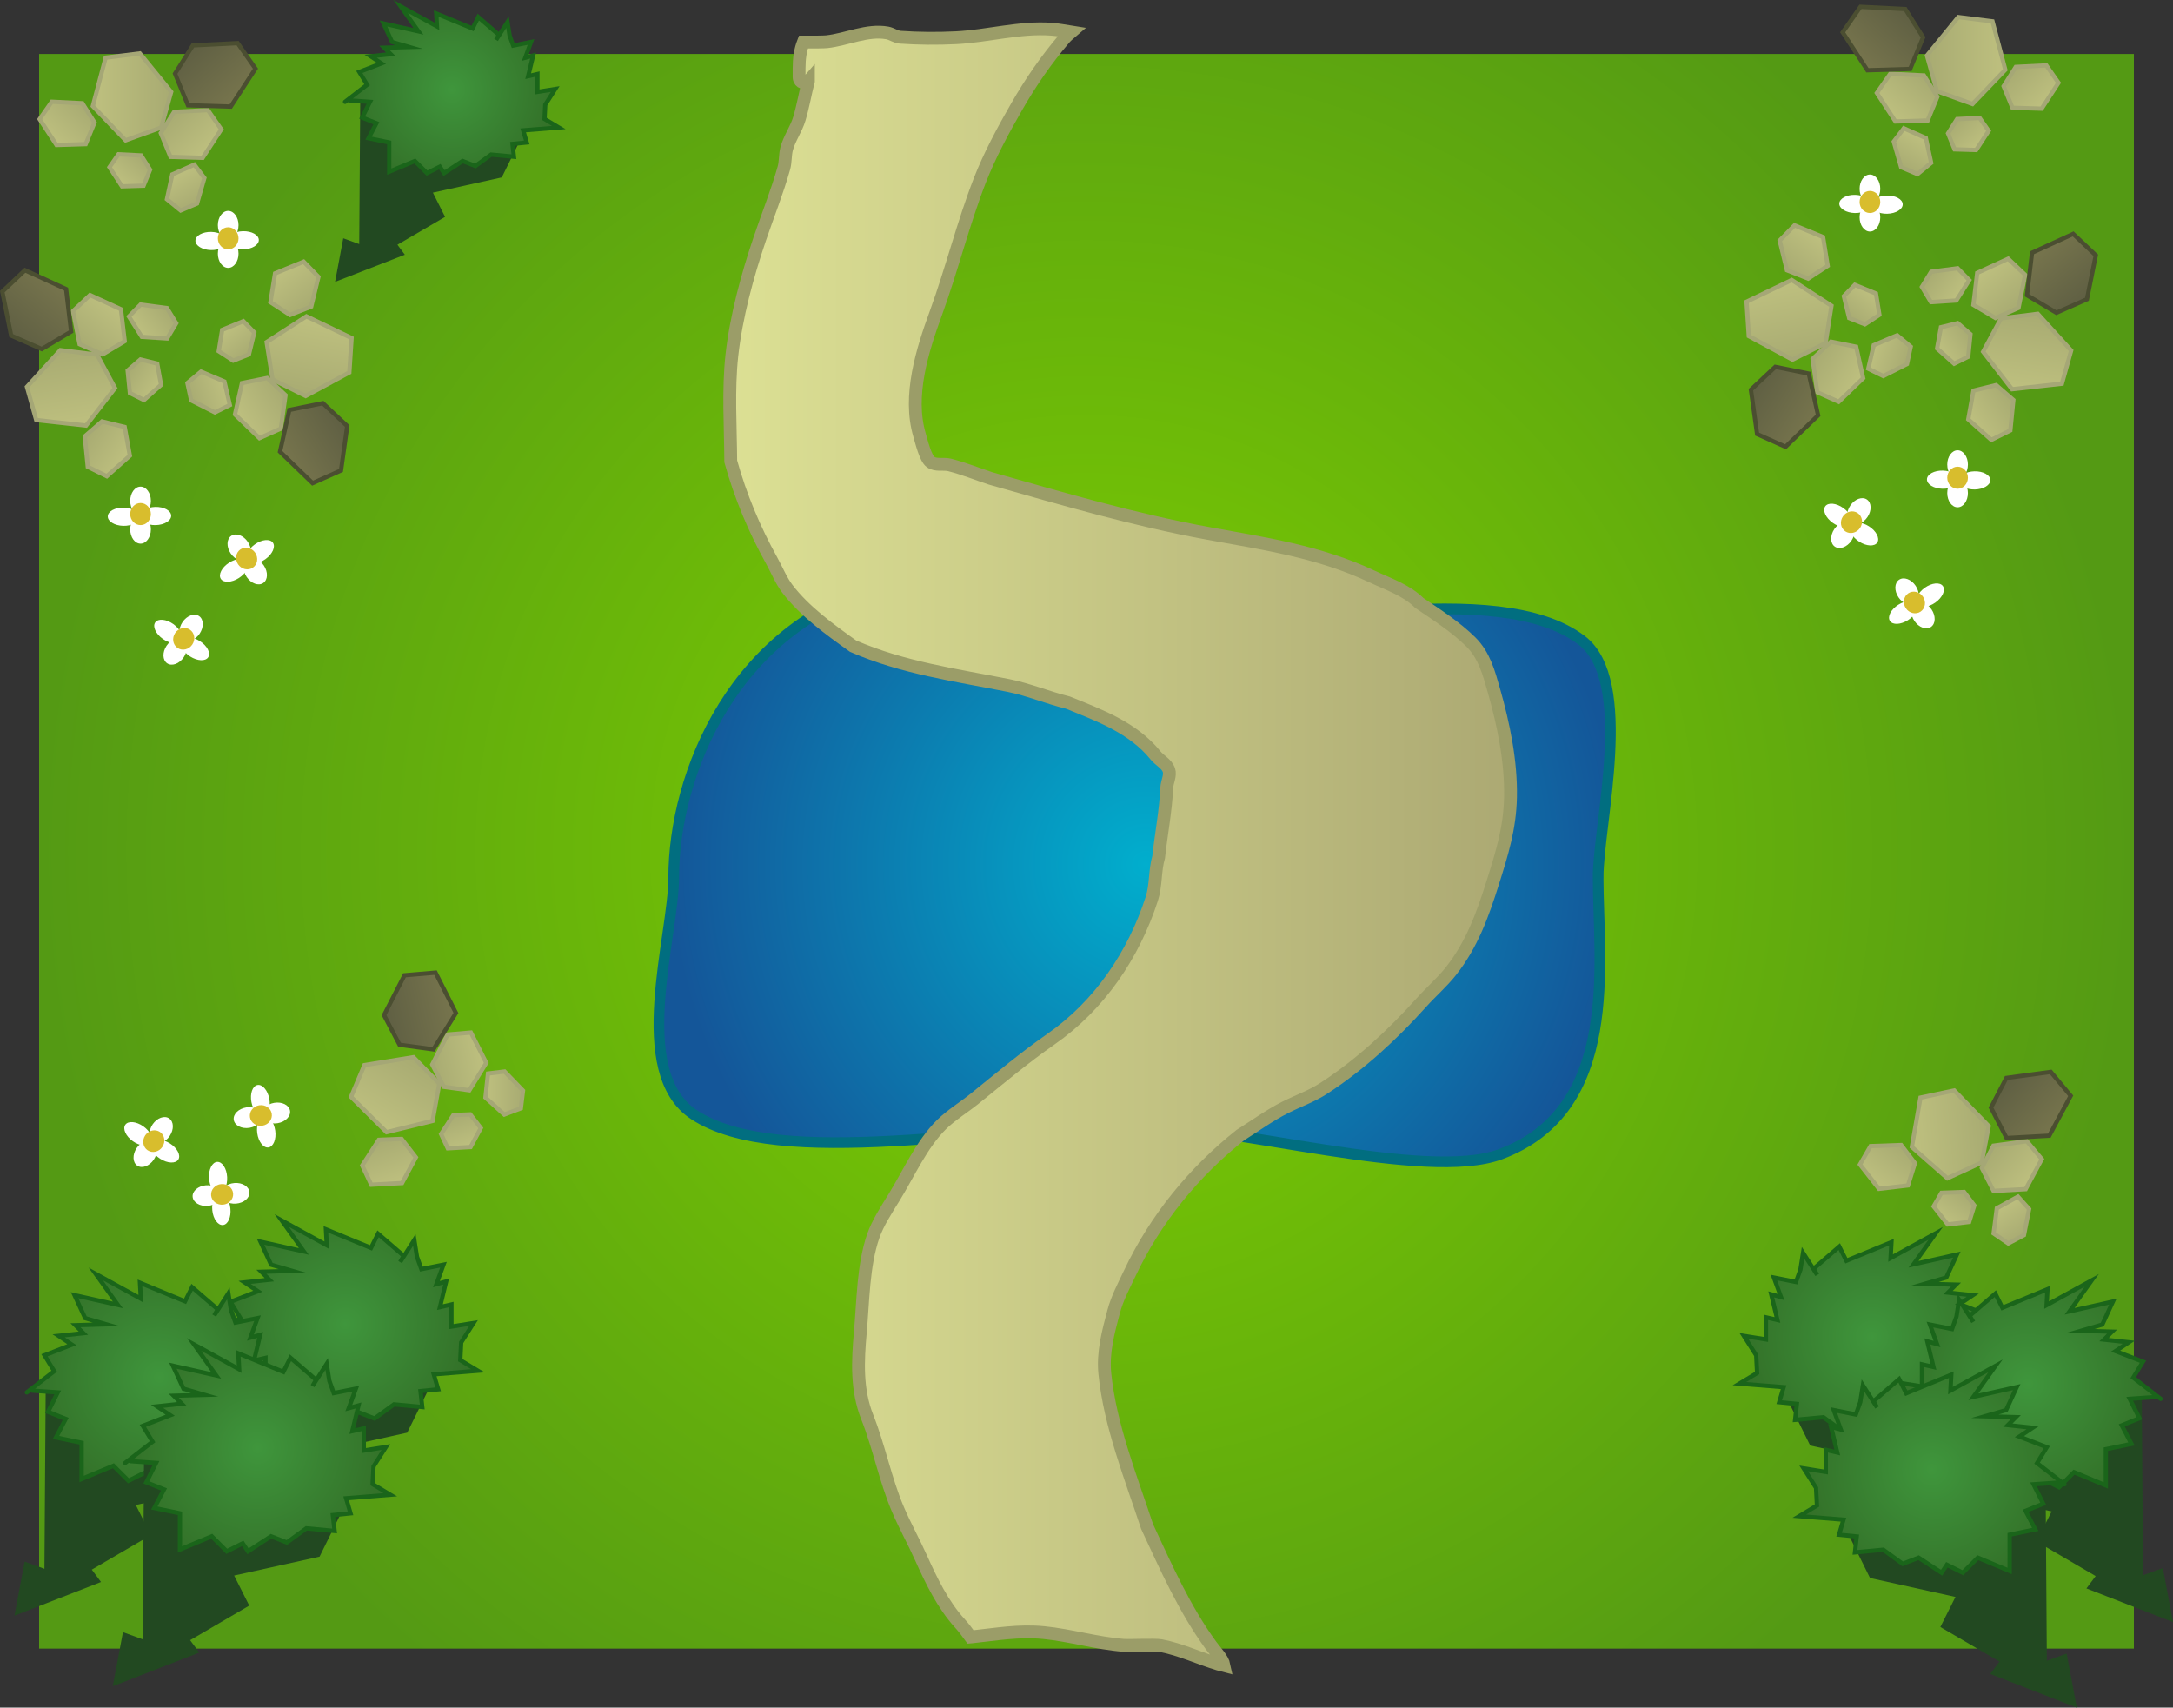
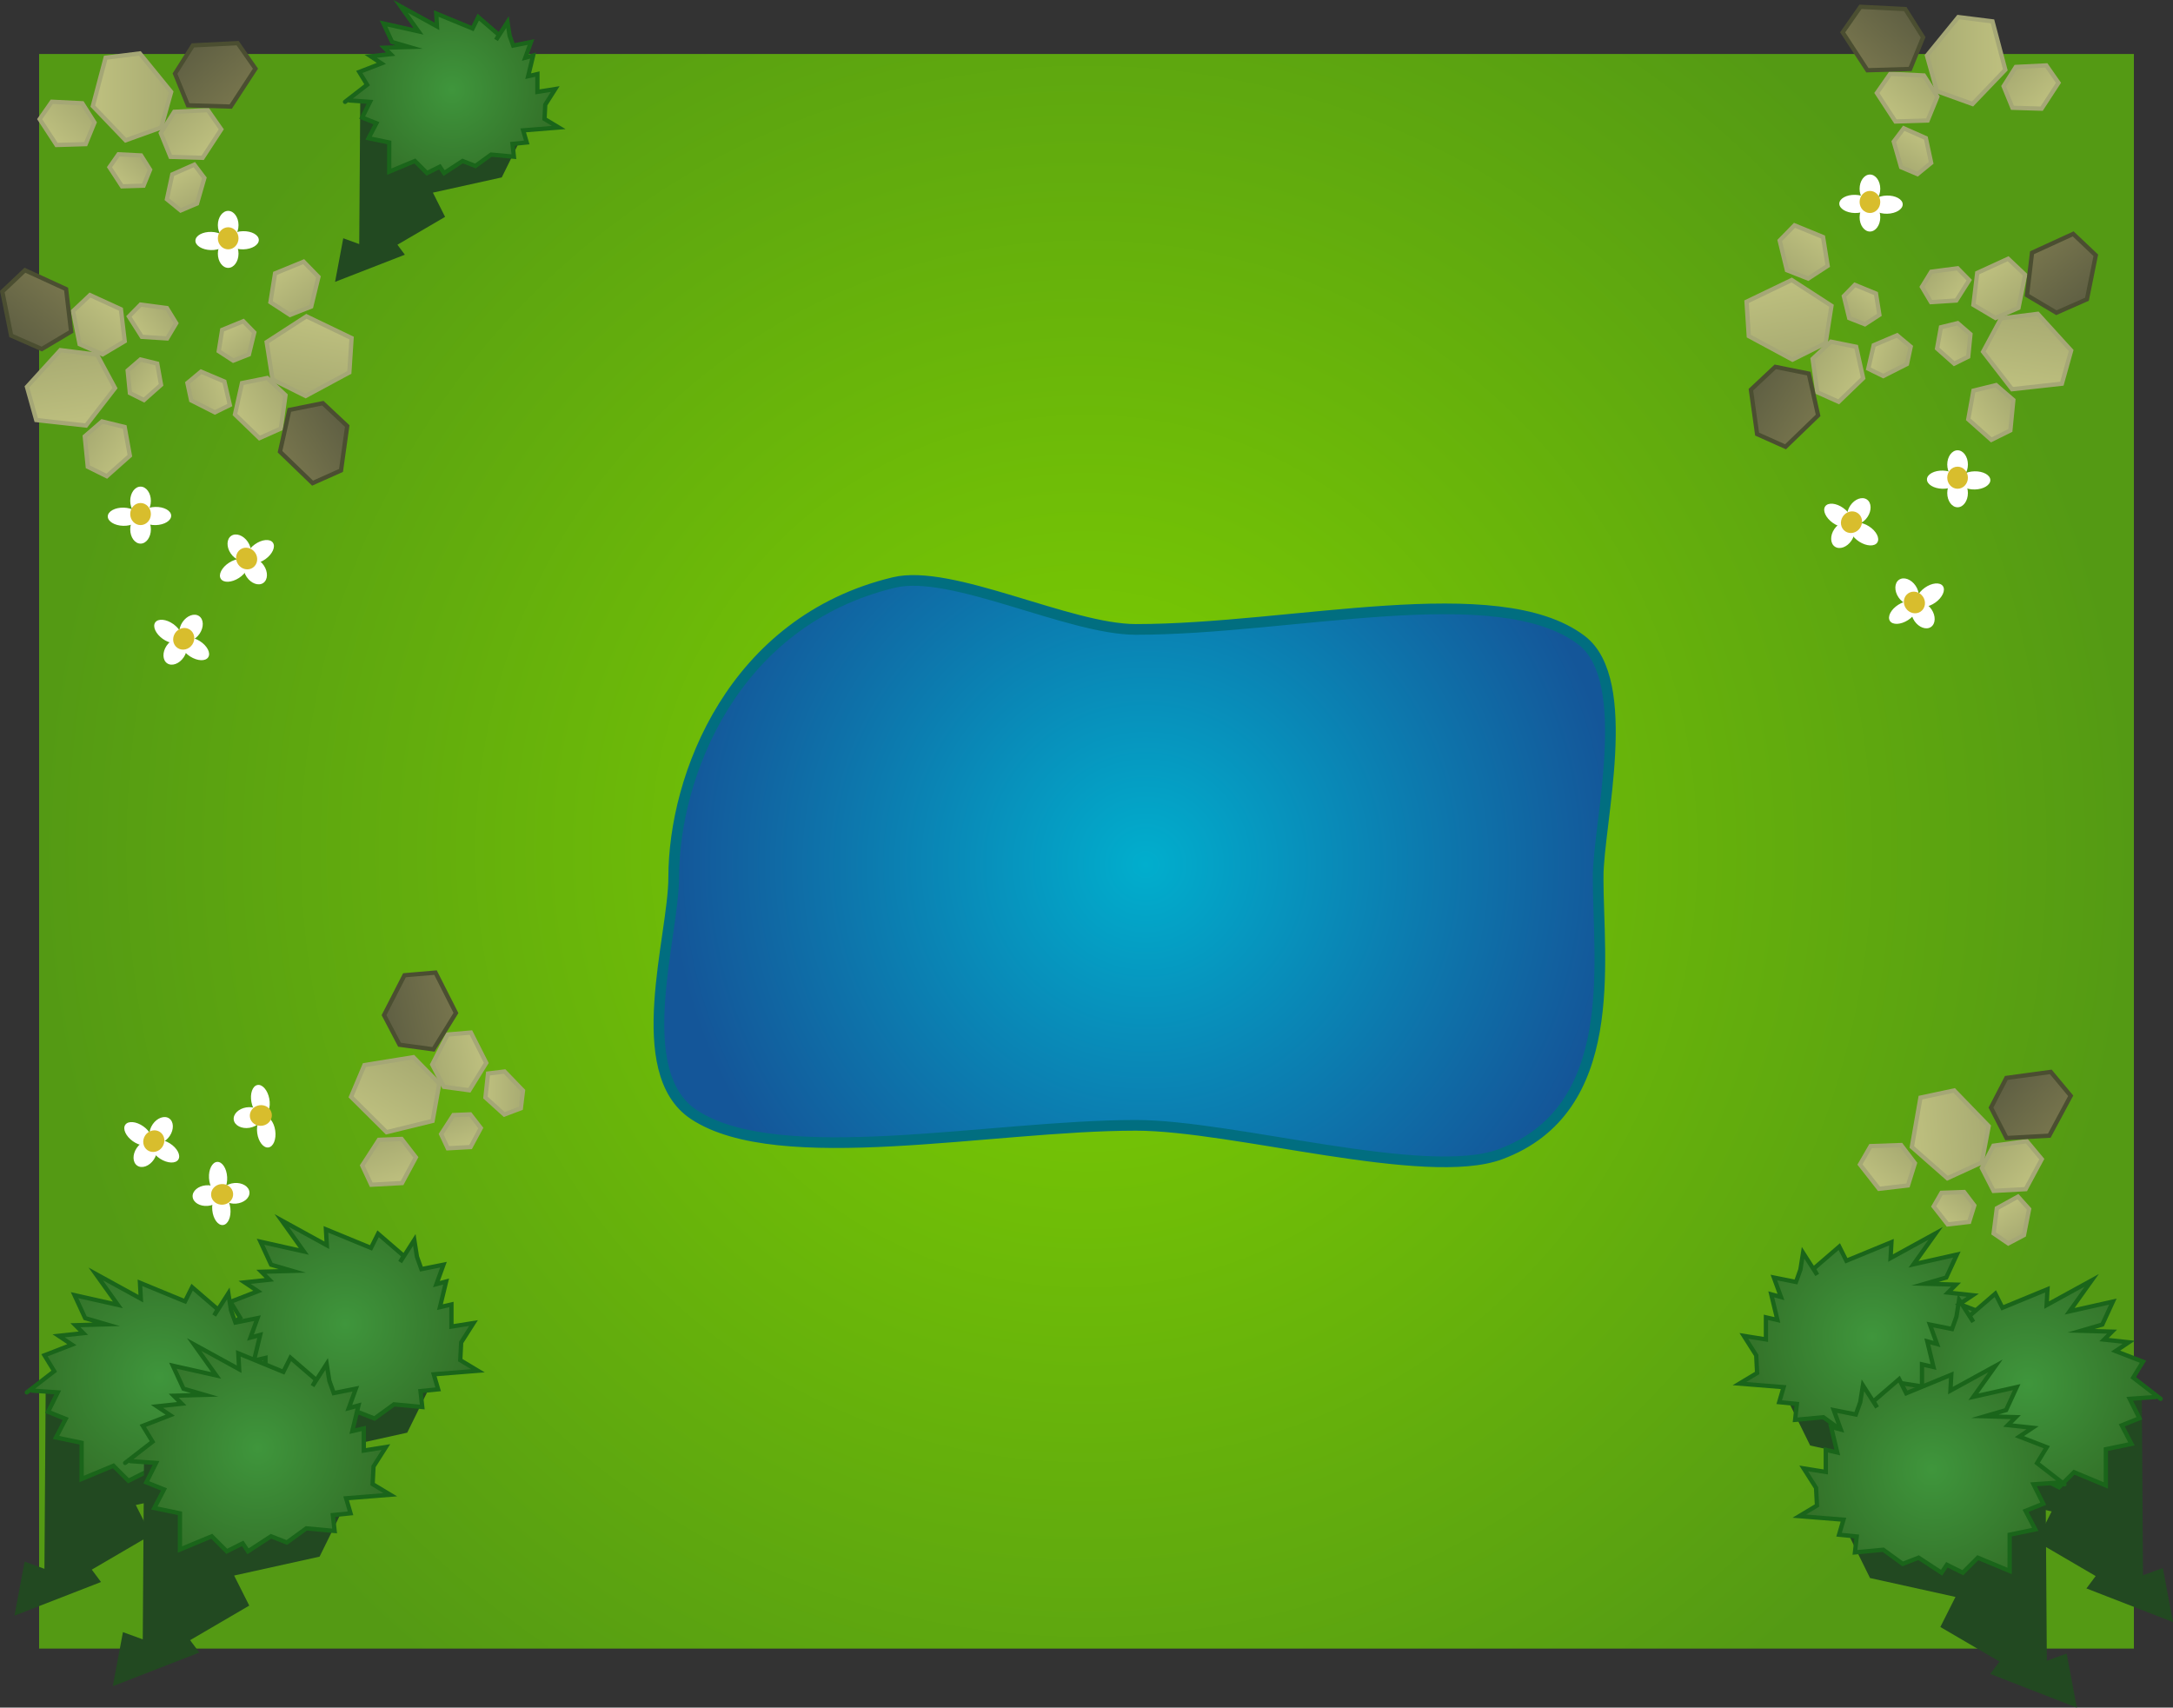
<svg xmlns="http://www.w3.org/2000/svg" version="1.1" width="508.299" height="399.428" viewBox="0,0,508.299,399.428">
  <rect x="0" y="0" width="508.299" height="399.428" fill="#333333" stroke="none" />
  <defs>
    <radialGradient cx="240" cy="179.413" r="245" gradientUnits="userSpaceOnUse" id="color-1">
      <stop offset="0" stop-color="#7ed000" />
      <stop offset="1" stop-color="#549a14" />
    </radialGradient>
    <radialGradient cx="253.834" cy="182.514" r="111.284" gradientUnits="userSpaceOnUse" id="color-2">
      <stop offset="0" stop-color="#01aecd" />
      <stop offset="1" stop-color="#145699" />
    </radialGradient>
    <radialGradient cx="66.635" cy="289.97" r="31.014" gradientUnits="userSpaceOnUse" id="color-3">
      <stop offset="0" stop-color="#3f963c" />
      <stop offset="1" stop-color="#337028" />
    </radialGradient>
    <linearGradient x1="7.561" y1="2.946" x2="25.895" y2="2.946" gradientUnits="userSpaceOnUse" id="color-4">
      <stop offset="0" stop-color="#bec07f" />
      <stop offset="1" stop-color="#a8ab72" />
    </linearGradient>
    <linearGradient x1="-1.92" y1="13.311" x2="5.643" y2="4.923" gradientUnits="userSpaceOnUse" id="color-5">
      <stop offset="0" stop-color="#bec07f" />
      <stop offset="1" stop-color="#a8ab72" />
    </linearGradient>
    <linearGradient x1="13.646" y1="23.21" x2="19.245" y2="17" gradientUnits="userSpaceOnUse" id="color-6">
      <stop offset="0" stop-color="#bec07f" />
      <stop offset="1" stop-color="#a8ab72" />
    </linearGradient>
    <linearGradient x1="26.997" y1="20.4" x2="31.483" y2="28.258" gradientUnits="userSpaceOnUse" id="color-7">
      <stop offset="0" stop-color="#bec07f" />
      <stop offset="1" stop-color="#a8ab72" />
    </linearGradient>
    <linearGradient x1="34.35" y1="16.219" x2="26.011" y2="6.971" gradientUnits="userSpaceOnUse" id="color-8">
      <stop offset="0" stop-color="#bec07f" />
      <stop offset="1" stop-color="#a8ab72" />
    </linearGradient>
    <linearGradient x1="41.275" y1="3.907" x2="30.187" y2="-8.391" gradientUnits="userSpaceOnUse" id="color-9">
      <stop offset="0" stop-color="#77754d" />
      <stop offset="1" stop-color="#5f5f43" />
    </linearGradient>
    <radialGradient cx="91.561" cy="1.279" r="25" gradientUnits="userSpaceOnUse" id="color-10">
      <stop offset="0" stop-color="#3f963c" />
      <stop offset="1" stop-color="#337028" />
    </radialGradient>
    <radialGradient cx="23.135" cy="302.47" r="31.014" gradientUnits="userSpaceOnUse" id="color-11">
      <stop offset="0" stop-color="#3f963c" />
      <stop offset="1" stop-color="#337028" />
    </radialGradient>
    <radialGradient cx="46.135" cy="318.97" r="31.014" gradientUnits="userSpaceOnUse" id="color-12">
      <stop offset="0" stop-color="#3f963c" />
      <stop offset="1" stop-color="#337028" />
    </radialGradient>
    <radialGradient cx="423.746" cy="292.97" r="31.014" gradientUnits="userSpaceOnUse" id="color-13">
      <stop offset="0" stop-color="#3f963c" />
      <stop offset="1" stop-color="#337028" />
    </radialGradient>
    <radialGradient cx="460.246" cy="303.97" r="31.014" gradientUnits="userSpaceOnUse" id="color-14">
      <stop offset="0" stop-color="#3f963c" />
      <stop offset="1" stop-color="#337028" />
    </radialGradient>
    <radialGradient cx="437.746" cy="323.97" r="31.014" gradientUnits="userSpaceOnUse" id="color-15">
      <stop offset="0" stop-color="#3f963c" />
      <stop offset="1" stop-color="#337028" />
    </radialGradient>
    <linearGradient x1="3.838" y1="80.148" x2="1.125" y2="62.017" gradientUnits="userSpaceOnUse" id="color-16">
      <stop offset="0" stop-color="#bec07f" />
      <stop offset="1" stop-color="#a8ab72" />
    </linearGradient>
    <linearGradient x1="15.492" y1="87.991" x2="6.077" y2="81.752" gradientUnits="userSpaceOnUse" id="color-17">
      <stop offset="0" stop-color="#bec07f" />
      <stop offset="1" stop-color="#a8ab72" />
    </linearGradient>
    <linearGradient x1="22.978" y1="71.132" x2="16.008" y2="66.513" gradientUnits="userSpaceOnUse" id="color-18">
      <stop offset="0" stop-color="#bec07f" />
      <stop offset="1" stop-color="#a8ab72" />
    </linearGradient>
    <linearGradient x1="18.223" y1="58.344" x2="25.331" y2="52.744" gradientUnits="userSpaceOnUse" id="color-19">
      <stop offset="0" stop-color="#bec07f" />
      <stop offset="1" stop-color="#a8ab72" />
    </linearGradient>
    <linearGradient x1="13.001" y1="51.69" x2="5.088" y2="61.306" gradientUnits="userSpaceOnUse" id="color-20">
      <stop offset="0" stop-color="#bec07f" />
      <stop offset="1" stop-color="#a8ab72" />
    </linearGradient>
    <linearGradient x1="-0.201" y1="46.663" x2="-10.723" y2="59.449" gradientUnits="userSpaceOnUse" id="color-21">
      <stop offset="0" stop-color="#77754d" />
      <stop offset="1" stop-color="#5f5f43" />
    </linearGradient>
    <linearGradient x1="59.653" y1="54.688" x2="56.203" y2="72.694" gradientUnits="userSpaceOnUse" id="color-22">
      <stop offset="0" stop-color="#bec07f" />
      <stop offset="1" stop-color="#a8ab72" />
    </linearGradient>
    <linearGradient x1="51.258" y1="43.426" x2="58.073" y2="52.433" gradientUnits="userSpaceOnUse" id="color-23">
      <stop offset="0" stop-color="#bec07f" />
      <stop offset="1" stop-color="#a8ab72" />
    </linearGradient>
    <linearGradient x1="38.606" y1="56.85" x2="43.651" y2="63.518" gradientUnits="userSpaceOnUse" id="color-24">
      <stop offset="0" stop-color="#bec07f" />
      <stop offset="1" stop-color="#a8ab72" />
    </linearGradient>
    <linearGradient x1="38.853" y1="70.492" x2="30.292" y2="73.419" gradientUnits="userSpaceOnUse" id="color-25">
      <stop offset="0" stop-color="#bec07f" />
      <stop offset="1" stop-color="#a8ab72" />
    </linearGradient>
    <linearGradient x1="41.575" y1="78.5" x2="52.228" y2="72.051" gradientUnits="userSpaceOnUse" id="color-26">
      <stop offset="0" stop-color="#bec07f" />
      <stop offset="1" stop-color="#a8ab72" />
    </linearGradient>
    <linearGradient x1="52.364" y1="87.619" x2="66.529" y2="79.043" gradientUnits="userSpaceOnUse" id="color-27">
      <stop offset="0" stop-color="#77754d" />
      <stop offset="1" stop-color="#5f5f43" />
    </linearGradient>
    <linearGradient x1="454.926" y1="-5.554" x2="436.592" y2="-5.554" gradientUnits="userSpaceOnUse" id="color-28">
      <stop offset="0" stop-color="#bec07f" />
      <stop offset="1" stop-color="#a8ab72" />
    </linearGradient>
    <linearGradient x1="464.407" y1="4.811" x2="456.844" y2="-3.577" gradientUnits="userSpaceOnUse" id="color-29">
      <stop offset="0" stop-color="#bec07f" />
      <stop offset="1" stop-color="#a8ab72" />
    </linearGradient>
    <linearGradient x1="448.841" y1="14.71" x2="443.242" y2="8.5" gradientUnits="userSpaceOnUse" id="color-30">
      <stop offset="0" stop-color="#bec07f" />
      <stop offset="1" stop-color="#a8ab72" />
    </linearGradient>
    <linearGradient x1="435.49" y1="11.9" x2="431.004" y2="19.758" gradientUnits="userSpaceOnUse" id="color-31">
      <stop offset="0" stop-color="#bec07f" />
      <stop offset="1" stop-color="#a8ab72" />
    </linearGradient>
    <linearGradient x1="428.137" y1="7.719" x2="436.476" y2="-1.529" gradientUnits="userSpaceOnUse" id="color-32">
      <stop offset="0" stop-color="#bec07f" />
      <stop offset="1" stop-color="#a8ab72" />
    </linearGradient>
    <linearGradient x1="421.212" y1="-4.593" x2="432.3" y2="-16.891" gradientUnits="userSpaceOnUse" id="color-33">
      <stop offset="0" stop-color="#77754d" />
      <stop offset="1" stop-color="#5f5f43" />
    </linearGradient>
    <linearGradient x1="458.649" y1="71.648" x2="461.362" y2="53.517" gradientUnits="userSpaceOnUse" id="color-34">
      <stop offset="0" stop-color="#bec07f" />
      <stop offset="1" stop-color="#a8ab72" />
    </linearGradient>
    <linearGradient x1="446.995" y1="79.491" x2="456.41" y2="73.252" gradientUnits="userSpaceOnUse" id="color-35">
      <stop offset="0" stop-color="#bec07f" />
      <stop offset="1" stop-color="#a8ab72" />
    </linearGradient>
    <linearGradient x1="439.509" y1="62.632" x2="446.479" y2="58.013" gradientUnits="userSpaceOnUse" id="color-36">
      <stop offset="0" stop-color="#bec07f" />
      <stop offset="1" stop-color="#a8ab72" />
    </linearGradient>
    <linearGradient x1="444.263" y1="49.844" x2="437.156" y2="44.244" gradientUnits="userSpaceOnUse" id="color-37">
      <stop offset="0" stop-color="#bec07f" />
      <stop offset="1" stop-color="#a8ab72" />
    </linearGradient>
    <linearGradient x1="449.486" y1="43.19" x2="457.399" y2="52.806" gradientUnits="userSpaceOnUse" id="color-38">
      <stop offset="0" stop-color="#bec07f" />
      <stop offset="1" stop-color="#a8ab72" />
    </linearGradient>
    <linearGradient x1="462.688" y1="38.163" x2="473.21" y2="50.949" gradientUnits="userSpaceOnUse" id="color-39">
      <stop offset="0" stop-color="#77754d" />
      <stop offset="1" stop-color="#5f5f43" />
    </linearGradient>
    <linearGradient x1="402.834" y1="46.188" x2="406.284" y2="64.194" gradientUnits="userSpaceOnUse" id="color-40">
      <stop offset="0" stop-color="#bec07f" />
      <stop offset="1" stop-color="#a8ab72" />
    </linearGradient>
    <linearGradient x1="411.229" y1="34.926" x2="404.414" y2="43.933" gradientUnits="userSpaceOnUse" id="color-41">
      <stop offset="0" stop-color="#bec07f" />
      <stop offset="1" stop-color="#a8ab72" />
    </linearGradient>
    <linearGradient x1="423.881" y1="48.35" x2="418.836" y2="55.018" gradientUnits="userSpaceOnUse" id="color-42">
      <stop offset="0" stop-color="#bec07f" />
      <stop offset="1" stop-color="#a8ab72" />
    </linearGradient>
    <linearGradient x1="423.634" y1="61.992" x2="432.195" y2="64.919" gradientUnits="userSpaceOnUse" id="color-43">
      <stop offset="0" stop-color="#bec07f" />
      <stop offset="1" stop-color="#a8ab72" />
    </linearGradient>
    <linearGradient x1="420.912" y1="70" x2="410.259" y2="63.551" gradientUnits="userSpaceOnUse" id="color-44">
      <stop offset="0" stop-color="#bec07f" />
      <stop offset="1" stop-color="#a8ab72" />
    </linearGradient>
    <linearGradient x1="410.123" y1="79.119" x2="395.958" y2="70.543" gradientUnits="userSpaceOnUse" id="color-45">
      <stop offset="0" stop-color="#77754d" />
      <stop offset="1" stop-color="#5f5f43" />
    </linearGradient>
    <linearGradient x1="74.399" y1="244.034" x2="83.57" y2="228.159" gradientUnits="userSpaceOnUse" id="color-46">
      <stop offset="0" stop-color="#bec07f" />
      <stop offset="1" stop-color="#a8ab72" />
    </linearGradient>
    <linearGradient x1="78.632" y1="257.428" x2="75.151" y2="246.683" gradientUnits="userSpaceOnUse" id="color-47">
      <stop offset="0" stop-color="#bec07f" />
      <stop offset="1" stop-color="#a8ab72" />
    </linearGradient>
    <linearGradient x1="94.989" y1="248.901" x2="92.413" y2="240.947" gradientUnits="userSpaceOnUse" id="color-48">
      <stop offset="0" stop-color="#bec07f" />
      <stop offset="1" stop-color="#a8ab72" />
    </linearGradient>
    <linearGradient x1="99.234" y1="235.935" x2="108.282" y2="235.981" gradientUnits="userSpaceOnUse" id="color-49">
      <stop offset="0" stop-color="#bec07f" />
      <stop offset="1" stop-color="#a8ab72" />
    </linearGradient>
    <linearGradient x1="99.293" y1="227.477" x2="87.113" y2="230.071" gradientUnits="userSpaceOnUse" id="color-50">
      <stop offset="0" stop-color="#bec07f" />
      <stop offset="1" stop-color="#a8ab72" />
    </linearGradient>
    <linearGradient x1="92.096" y1="215.321" x2="75.9" y2="218.771" gradientUnits="userSpaceOnUse" id="color-51">
      <stop offset="0" stop-color="#77754d" />
      <stop offset="1" stop-color="#5f5f43" />
    </linearGradient>
    <linearGradient x1="432.873" y1="246.424" x2="451.14" y2="244.862" gradientUnits="userSpaceOnUse" id="color-52">
      <stop offset="0" stop-color="#bec07f" />
      <stop offset="1" stop-color="#a8ab72" />
    </linearGradient>
    <linearGradient x1="424.309" y1="257.559" x2="431.13" y2="248.557" gradientUnits="userSpaceOnUse" id="color-53">
      <stop offset="0" stop-color="#bec07f" />
      <stop offset="1" stop-color="#a8ab72" />
    </linearGradient>
    <linearGradient x1="440.662" y1="266.095" x2="445.711" y2="259.431" gradientUnits="userSpaceOnUse" id="color-54">
      <stop offset="0" stop-color="#bec07f" />
      <stop offset="1" stop-color="#a8ab72" />
    </linearGradient>
    <linearGradient x1="453.725" y1="262.158" x2="458.865" y2="269.605" gradientUnits="userSpaceOnUse" id="color-55">
      <stop offset="0" stop-color="#bec07f" />
      <stop offset="1" stop-color="#a8ab72" />
    </linearGradient>
    <linearGradient x1="460.695" y1="257.366" x2="451.599" y2="248.862" gradientUnits="userSpaceOnUse" id="color-56">
      <stop offset="0" stop-color="#bec07f" />
      <stop offset="1" stop-color="#a8ab72" />
    </linearGradient>
    <linearGradient x1="466.546" y1="244.509" x2="454.45" y2="233.2" gradientUnits="userSpaceOnUse" id="color-57">
      <stop offset="0" stop-color="#77754d" />
      <stop offset="1" stop-color="#5f5f43" />
    </linearGradient>
    <linearGradient x1="156.554" y1="178.463" x2="339.193" y2="178.463" gradientUnits="userSpaceOnUse" id="color-58">
      <stop offset="0" stop-color="#dce094" />
      <stop offset="1" stop-color="#aca973" />
    </linearGradient>
  </defs>
  <g transform="translate(14.149,19.714)">
    <g data-paper-data="{&quot;isPaintingLayer&quot;:true}" fill-rule="nonzero" stroke-linejoin="miter" stroke-miterlimit="10" stroke-dasharray="" stroke-dashoffset="0" style="mix-blend-mode: normal">
      <path d="M-5,365.913v-373h490v373z" fill="url(#color-1)" stroke="none" stroke-width="0" stroke-linecap="butt" />
      <path d="M359.673,185.514c0,19.812 5.383,54.304 -22.873,64.767c-17.429,6.454 -62.463,-6.767 -85.243,-6.767c-33.942,0 -83.579,10.609 -103.4,-2.517c-15.048,-9.965 -4.715,-41.659 -4.715,-55.483c0,-23.613 13.784,-59.93 51.53,-68.979c13.459,-3.227 40.891,10.979 56.586,10.979c36.451,0 84.622,-12.323 104.207,2.504c12.497,9.461 3.909,43.018 3.909,55.496z" fill="url(#color-2)" stroke="#016e80" stroke-width="2.5" stroke-linecap="butt" />
      <g stroke-linecap="round">
        <path d="M49.813,277.449l36.489,27.414l-5.198,10.543l-19.988,4.418l3.539,7.033l-13.832,8.086l2.157,2.896l-20.248,7.874l2.376,-12.648l4.635,1.685l0.304,-43.579l7.02,0.071l2.457,-8.634z" data-paper-data="{&quot;index&quot;:null}" fill="#224921" stroke="#3b6305" stroke-width="0" />
        <path d="M35.622,293.485l6.41,-4.962l-2.274,-3.722l6.41,-2.481l-3.101,-2.068l5.789,-0.62l-1.861,-1.861l7.237,-0.207l-4.962,-1.447l-2.481,-5.376l10.131,2.274l-5.169,-7.237l10.545,5.789l-0.207,-3.722l10.545,4.342l1.654,-3.308l5.996,5.169l-0.827,1.447l3.308,-5.169l0.62,3.928l1.034,2.895l5.169,-1.034l-1.654,4.549l2.274,-0.62l-1.447,5.996l2.688,-0.62v5.169l5.169,-0.827l-2.895,4.549l-0.207,4.135l4.135,2.481l-10.338,0.827l1.034,3.515l-4.135,0.414l0.414,3.722l-6.616,-0.62l-4.549,3.308l-3.722,-1.447l-5.376,3.515l-1.241,-1.861l-3.722,1.861l-3.515,-3.515l-7.443,3.101v-8.477l-5.996,-1.241l2.274,-4.342l-4.135,-1.654l2.274,-4.549l-5.996,-0.414" data-paper-data="{&quot;index&quot;:null}" fill="url(#color-3)" stroke="#1a651a" stroke-width="1" />
      </g>
      <path d="M10.561,-6.221l8,-1l7.333,9l-2.333,8.333l-8.333,3l-7.667,-8z" fill="url(#color-4)" stroke="#a5a776" stroke-width="1" stroke-linecap="round" />
      <path d="M-4.876,8.157l2.843,-4.073l7.143,0.358l2.85,4.505l-2.065,5.05l-6.823,0.208z" fill="url(#color-5)" stroke="#a5a776" stroke-width="1" stroke-linecap="round" />
      <path d="M11.457,19.394l2.104,-3.015l5.288,0.265l2.11,3.335l-1.529,3.739l-5.051,0.154z" fill="url(#color-6)" stroke="#a5a776" stroke-width="1" stroke-linecap="round" />
      <path d="M31.311,18.798l2.348,3.114l-1.72,5.979l-3.825,1.626l-3.211,-2.626l1.248,-5.806z" fill="url(#color-7)" stroke="#a5a776" stroke-width="1" stroke-linecap="round" />
      <path d="M33.257,17.205l-7.523,-0.229l-2.277,-5.569l3.143,-4.968l7.876,-0.394l3.134,4.491z" data-paper-data="{&quot;index&quot;:null}" fill="url(#color-8)" stroke="#a5a776" stroke-width="1" stroke-linecap="round" />
      <path d="M39.822,5.218l-10.004,-0.304l-3.028,-7.405l4.179,-6.606l10.473,-0.524l4.168,5.971z" data-paper-data="{&quot;index&quot;:null}" fill="url(#color-9)" stroke="#4b4e31" stroke-width="1" stroke-linecap="round" />
      <path d="M41.645,32.946c0,1.841 -1.082,3.333 -2.417,3.333c-1.335,0 -2.417,-1.492 -2.417,-3.333c0,-1.841 1.082,-3.333 2.417,-3.333c1.335,0 2.417,1.492 2.417,3.333z" fill="#ffffff" stroke="none" stroke-width="0" stroke-linecap="butt" />
      <path d="M41.645,39.613c0,1.841 -1.082,3.333 -2.417,3.333c-1.335,0 -2.417,-1.492 -2.417,-3.333c0,-1.841 1.082,-3.333 2.417,-3.333c1.335,0 2.417,1.492 2.417,3.333z" fill="#ffffff" stroke="none" stroke-width="0" stroke-linecap="butt" />
      <path d="M42.675,34.363c2.024,-0.05 3.689,0.861 3.718,2.035c0.029,1.174 -1.589,2.166 -3.613,2.216c-2.024,0.05 -3.689,-0.861 -3.718,-2.035c-0.029,-1.174 1.589,-2.166 3.613,-2.216z" fill="#ffffff" stroke="none" stroke-width="0" stroke-linecap="butt" />
      <path d="M38.893,36.746c-0.029,1.174 -1.694,2.085 -3.718,2.035c-2.024,-0.05 -3.642,-1.042 -3.613,-2.216c0.029,-1.174 1.694,-2.085 3.718,-2.035c2.024,0.05 3.642,1.042 3.613,2.216z" data-paper-data="{&quot;index&quot;:null}" fill="#ffffff" stroke="none" stroke-width="0" stroke-linecap="butt" />
      <path d="M41.645,36.029c0,1.427 -1.082,2.583 -2.417,2.583c-1.335,0 -2.417,-1.157 -2.417,-2.583c0,-1.427 1.082,-2.583 2.417,-2.583c1.335,0 2.417,1.157 2.417,2.583z" fill="#d8bd2d" stroke="none" stroke-width="0" stroke-linecap="butt" />
      <path d="M78.001,-8.814l29.413,22.098l-4.19,8.498l-16.112,3.562l2.853,5.669l-11.15,6.518l1.738,2.335l-16.322,6.348l1.915,-10.195l3.736,1.358l0.245,-35.128l5.659,0.058l1.98,-6.96z" fill="#224921" stroke="#3b6305" stroke-width="0" stroke-linecap="round" />
      <path d="M66.561,4.113l5.167,-4l-1.833,-3l5.167,-2l-2.5,-1.667l4.667,-0.5l-1.5,-1.5l5.833,-0.167l-4,-1.167l-2,-4.333l8.167,1.833l-4.167,-5.833l8.5,4.667l-0.167,-3l8.5,3.5l1.333,-2.667l4.833,4.167l-0.667,1.167l2.667,-4.167l0.5,3.167l0.833,2.333l4.167,-0.833l-1.333,3.667l1.833,-0.5l-1.167,4.833l2.167,-0.5v4.167l4.167,-0.667l-2.333,3.667l-0.167,3.333l3.333,2l-8.333,0.667l0.833,2.833l-3.333,0.333l0.333,3l-5.333,-0.5l-3.667,2.667l-3,-1.167l-4.333,2.833l-1,-1.5l-3,1.5l-2.833,-2.833l-6,2.5v-6.833l-4.833,-1l1.833,-3.5l-3.333,-1.333l1.833,-3.667l-4.833,-0.333" fill="url(#color-10)" stroke="#1a651a" stroke-width="1" stroke-linecap="round" />
      <g stroke-linecap="round">
        <path d="M6.313,289.949l36.489,27.414l-5.198,10.543l-19.988,4.418l3.539,7.033l-13.832,8.086l2.157,2.896l-20.248,7.874l2.376,-12.648l4.635,1.685l0.304,-43.579l7.02,0.071l2.457,-8.634z" data-paper-data="{&quot;index&quot;:null}" fill="#224921" stroke="#3b6305" stroke-width="0" />
        <path d="M-7.878,305.985l6.41,-4.962l-2.274,-3.722l6.41,-2.481l-3.101,-2.068l5.789,-0.62l-1.861,-1.861l7.237,-0.207l-4.962,-1.447l-2.481,-5.376l10.131,2.274l-5.169,-7.237l10.545,5.789l-0.207,-3.722l10.545,4.342l1.654,-3.308l5.996,5.169l-0.827,1.447l3.308,-5.169l0.62,3.928l1.034,2.895l5.169,-1.034l-1.654,4.549l2.274,-0.62l-1.447,5.996l2.688,-0.62v5.169l5.169,-0.827l-2.895,4.549l-0.207,4.135l4.135,2.481l-10.338,0.827l1.034,3.515l-4.135,0.414l0.414,3.722l-6.616,-0.62l-4.549,3.308l-3.722,-1.447l-5.376,3.515l-1.241,-1.861l-3.722,1.861l-3.515,-3.515l-7.443,3.101v-8.477l-5.996,-1.241l2.274,-4.342l-4.135,-1.654l2.274,-4.549l-5.996,-0.414" data-paper-data="{&quot;index&quot;:null}" fill="url(#color-11)" stroke="#1a651a" stroke-width="1" />
      </g>
      <g stroke-linecap="round">
        <path d="M29.313,306.449l36.489,27.414l-5.198,10.543l-19.988,4.418l3.539,7.033l-13.832,8.086l2.157,2.896l-20.248,7.874l2.376,-12.648l4.635,1.685l0.304,-43.579l7.02,0.071l2.457,-8.634z" data-paper-data="{&quot;index&quot;:null}" fill="#224921" stroke="#3b6305" stroke-width="0" />
        <path d="M15.122,322.485l6.41,-4.962l-2.274,-3.722l6.41,-2.481l-3.101,-2.068l5.789,-0.62l-1.861,-1.861l7.237,-0.207l-4.962,-1.447l-2.481,-5.376l10.131,2.274l-5.169,-7.237l10.545,5.789l-0.207,-3.722l10.545,4.342l1.654,-3.308l5.996,5.169l-0.827,1.447l3.308,-5.169l0.62,3.928l1.034,2.895l5.169,-1.034l-1.654,4.549l2.274,-0.62l-1.447,5.996l2.688,-0.62v5.169l5.169,-0.827l-2.895,4.549l-0.207,4.135l4.135,2.481l-10.338,0.827l1.034,3.515l-4.135,0.414l0.414,3.722l-6.616,-0.62l-4.549,3.308l-3.722,-1.447l-5.376,3.515l-1.241,-1.861l-3.722,1.861l-3.515,-3.515l-7.443,3.101v-8.477l-5.996,-1.241l2.274,-4.342l-4.135,-1.654l2.274,-4.549l-5.996,-0.414" data-paper-data="{&quot;index&quot;:null}" fill="url(#color-12)" stroke="#1a651a" stroke-width="1" />
      </g>
      <g data-paper-data="{&quot;index&quot;:null}" stroke-linecap="round">
        <path d="M440.858,285.61l2.457,8.634l7.02,-0.071l0.304,43.579l4.635,-1.685l2.376,12.648l-20.248,-7.874l2.157,-2.896l-13.832,-8.086l3.539,-7.033l-19.988,-4.418l-5.198,-10.543l36.489,-27.414z" data-paper-data="{&quot;index&quot;:null}" fill="#224921" stroke="#3b6305" stroke-width="0" />
        <path d="M453.519,296.072l-5.996,0.414l2.274,4.549l-4.135,1.654l2.274,4.342l-5.996,1.241v8.477l-7.443,-3.101l-3.515,3.515l-3.722,-1.861l-1.241,1.861l-5.376,-3.515l-3.722,1.447l-4.549,-3.308l-6.616,0.62l0.414,-3.722l-4.135,-0.414l1.034,-3.515l-10.338,-0.827l4.135,-2.481l-0.207,-4.135l-2.895,-4.549l5.169,0.827v-5.169l2.688,0.62l-1.447,-5.996l2.274,0.62l-1.654,-4.549l5.169,1.034l1.034,-2.895l0.62,-3.928l3.308,5.169l-0.827,-1.447l5.996,-5.169l1.654,3.308l10.545,-4.342l-0.207,3.722l10.545,-5.789l-5.169,7.237l10.131,-2.274l-2.481,5.376l-4.962,1.447l7.237,0.207l-1.861,1.861l5.789,0.62l-3.101,2.068l6.41,2.481l-2.274,3.722l6.41,4.962" data-paper-data="{&quot;index&quot;:null}" fill="url(#color-13)" stroke="#1a651a" stroke-width="1" />
      </g>
      <g data-paper-data="{&quot;index&quot;:null}" stroke-linecap="round">
        <path d="M477.358,296.61l2.457,8.634l7.02,-0.071l0.304,43.579l4.635,-1.685l2.376,12.648l-20.248,-7.874l2.157,-2.896l-13.832,-8.086l3.539,-7.033l-19.988,-4.418l-5.198,-10.543l36.489,-27.414z" data-paper-data="{&quot;index&quot;:null}" fill="#224921" stroke="#3b6305" stroke-width="0" />
        <path d="M490.019,307.072l-5.996,0.414l2.274,4.549l-4.135,1.654l2.274,4.342l-5.996,1.241v8.477l-7.443,-3.101l-3.515,3.515l-3.722,-1.861l-1.241,1.861l-5.376,-3.515l-3.722,1.447l-4.549,-3.308l-6.616,0.62l0.414,-3.722l-4.135,-0.414l1.034,-3.515l-10.338,-0.827l4.135,-2.481l-0.207,-4.135l-2.895,-4.549l5.169,0.827v-5.169l2.688,0.62l-1.447,-5.996l2.274,0.62l-1.654,-4.549l5.169,1.034l1.034,-2.895l0.62,-3.928l3.308,5.169l-0.827,-1.447l5.996,-5.169l1.654,3.308l10.545,-4.342l-0.207,3.722l10.545,-5.789l-5.169,7.237l10.131,-2.274l-2.481,5.376l-4.962,1.447l7.237,0.207l-1.861,1.861l5.789,0.62l-3.101,2.068l6.41,2.481l-2.274,3.722l6.41,4.962" data-paper-data="{&quot;index&quot;:null}" fill="url(#color-14)" stroke="#1a651a" stroke-width="1" />
      </g>
      <g data-paper-data="{&quot;index&quot;:null}" stroke-linecap="round">
        <path d="M454.858,316.61l2.457,8.634l7.02,-0.071l0.304,43.579l4.635,-1.685l2.376,12.648l-20.248,-7.874l2.157,-2.896l-13.832,-8.086l3.539,-7.033l-19.988,-4.418l-5.198,-10.543l36.489,-27.414z" data-paper-data="{&quot;index&quot;:null}" fill="#224921" stroke="#3b6305" stroke-width="0" />
        <path d="M467.519,327.072l-5.996,0.414l2.274,4.549l-4.135,1.654l2.274,4.342l-5.996,1.241v8.477l-7.443,-3.101l-3.515,3.515l-3.722,-1.861l-1.241,1.861l-5.376,-3.515l-3.722,1.447l-4.549,-3.308l-6.616,0.62l0.414,-3.722l-4.135,-0.414l1.034,-3.515l-10.338,-0.827l4.135,-2.481l-0.207,-4.135l-2.895,-4.549l5.169,0.827v-5.169l2.688,0.62l-1.447,-5.996l2.274,0.62l-1.654,-4.549l5.169,1.034l1.034,-2.895l0.62,-3.928l3.308,5.169l-0.827,-1.447l5.996,-5.169l1.654,3.308l10.545,-4.342l-0.207,3.722l10.545,-5.789l-5.169,7.237l10.131,-2.274l-2.481,5.376l-4.962,1.447l7.237,0.207l-1.861,1.861l5.789,0.62l-3.101,2.068l6.41,2.481l-2.274,3.722l6.41,4.962" data-paper-data="{&quot;index&quot;:null}" fill="url(#color-15)" stroke="#1a651a" stroke-width="1" />
      </g>
      <path d="M-5.672,78.538l-2.173,-7.764l7.816,-8.584l8.587,1.074l4.2,7.798l-6.777,8.766z" fill="url(#color-16)" stroke="#a5a776" stroke-width="1" stroke-linecap="round" />
      <path d="M10.832,91.678l-4.449,-2.209l-0.703,-7.117l4.034,-3.486l5.3,1.295l1.215,6.717z" fill="url(#color-17)" stroke="#a5a776" stroke-width="1" stroke-linecap="round" />
      <path d="M19.528,73.861l-3.293,-1.635l-0.521,-5.269l2.986,-2.58l3.924,0.959l0.899,4.973z" fill="url(#color-18)" stroke="#a5a776" stroke-width="1" stroke-linecap="round" />
      <path d="M16,54.314l2.732,-2.783l6.167,0.816l2.174,3.543l-2.122,3.564l-5.927,-0.375z" fill="url(#color-19)" stroke="#a5a776" stroke-width="1" stroke-linecap="round" />
      <path d="M14.137,52.625l0.887,7.474l-5.17,3.076l-5.378,-2.373l-1.555,-7.731l3.977,-3.764z" data-paper-data="{&quot;index&quot;:null}" fill="url(#color-20)" stroke="#a5a776" stroke-width="1" stroke-linecap="round" />
      <path d="M1.31,47.906l1.179,9.938l-6.875,4.09l-7.151,-3.155l-2.068,-10.28l5.289,-5.006z" data-paper-data="{&quot;index&quot;:null}" fill="url(#color-21)" stroke="#4b4e31" stroke-width="1" stroke-linecap="round" />
      <path d="M68.091,59.36l-0.524,8.045l-10.219,5.508l-7.745,-3.86l-1.378,-8.749l9.3,-6.024z" fill="url(#color-22)" stroke="#a5a776" stroke-width="1" stroke-linecap="round" />
      <path d="M56.876,41.492l3.465,3.558l-1.696,6.948l-4.961,1.951l-4.571,-2.979l1.08,-6.74z" fill="url(#color-23)" stroke="#a5a776" stroke-width="1" stroke-linecap="round" />
      <path d="M42.766,55.419l2.565,2.634l-1.255,5.144l-3.673,1.445l-3.384,-2.205l0.8,-4.99z" fill="url(#color-24)" stroke="#a5a776" stroke-width="1" stroke-linecap="round" />
      <path d="M39.615,75.03l-3.5,1.72l-5.548,-2.814l-0.877,-4.063l3.184,-2.659l5.468,2.318z" fill="url(#color-25)" stroke="#a5a776" stroke-width="1" stroke-linecap="round" />
      <path d="M40.813,77.241l1.641,-7.346l5.898,-1.188l4.287,4.021l-1.095,7.809l-5,2.233z" data-paper-data="{&quot;index&quot;:null}" fill="url(#color-26)" stroke="#a5a776" stroke-width="1" stroke-linecap="round" />
      <path d="M51.35,85.945l2.182,-9.768l7.842,-1.58l5.701,5.347l-1.456,10.384l-6.649,2.97z" data-paper-data="{&quot;index&quot;:null}" fill="url(#color-27)" stroke="#4b4e31" stroke-width="1" stroke-linecap="round" />
      <g stroke="none" stroke-width="0" stroke-linecap="butt">
        <path d="M21.145,97.446c0,1.841 -1.082,3.333 -2.417,3.333c-1.335,0 -2.417,-1.492 -2.417,-3.333c0,-1.841 1.082,-3.333 2.417,-3.333c1.335,0 2.417,1.492 2.417,3.333z" fill="#ffffff" />
        <path d="M21.145,104.113c0,1.841 -1.082,3.333 -2.417,3.333c-1.335,0 -2.417,-1.492 -2.417,-3.333c0,-1.841 1.082,-3.333 2.417,-3.333c1.335,0 2.417,1.492 2.417,3.333z" fill="#ffffff" />
        <path d="M22.175,98.863c2.024,-0.05 3.689,0.861 3.718,2.035c0.029,1.174 -1.589,2.166 -3.613,2.216c-2.024,0.05 -3.689,-0.861 -3.718,-2.035c-0.029,-1.174 1.589,-2.166 3.613,-2.216z" fill="#ffffff" />
        <path d="M18.393,101.246c-0.029,1.174 -1.694,2.085 -3.718,2.035c-2.024,-0.05 -3.642,-1.042 -3.613,-2.216c0.029,-1.174 1.694,-2.085 3.718,-2.035c2.024,0.05 3.642,1.042 3.613,2.216z" data-paper-data="{&quot;index&quot;:null}" fill="#ffffff" />
        <path d="M21.145,100.529c0,1.427 -1.082,2.583 -2.417,2.583c-1.335,0 -2.417,-1.157 -2.417,-2.583c0,-1.427 1.082,-2.583 2.417,-2.583c1.335,0 2.417,1.157 2.417,2.583z" fill="#d8bd2d" />
      </g>
      <g stroke="none" stroke-width="0" stroke-linecap="butt">
        <path d="M43.813,107.024c1.034,1.523 0.976,3.366 -0.128,4.115c-1.104,0.749 -2.838,0.122 -3.871,-1.401c-1.034,-1.523 -0.976,-3.366 0.128,-4.115c1.104,-0.749 2.838,-0.122 3.871,1.401z" fill="#ffffff" />
        <path d="M47.556,112.54c1.034,1.523 0.976,3.366 -0.128,4.115c-1.104,0.749 -2.838,0.122 -3.871,-1.401c-1.034,-1.523 -0.976,-3.366 0.128,-4.115c1.104,-0.749 2.838,-0.122 3.871,1.401z" fill="#ffffff" />
        <path d="M45.462,107.618c1.647,-1.178 3.536,-1.359 4.219,-0.403c0.683,0.955 -0.098,2.685 -1.745,3.863c-1.647,1.178 -3.536,1.359 -4.219,0.403c-0.683,-0.955 0.098,-2.685 1.745,-3.863z" fill="#ffffff" />
        <path d="M43.67,111.713c0.635,0.988 -0.23,2.677 -1.934,3.772c-1.703,1.095 -3.599,1.182 -4.234,0.195c-0.635,-0.988 0.23,-2.677 1.934,-3.772c1.703,-1.095 3.599,-1.182 4.234,-0.195z" data-paper-data="{&quot;index&quot;:null}" fill="#ffffff" />
        <path d="M45.544,109.575c0.801,1.181 0.555,2.745 -0.549,3.495c-1.104,0.749 -2.649,0.4 -3.45,-0.781c-0.801,-1.181 -0.555,-2.745 0.549,-3.495c1.104,-0.749 2.649,-0.4 3.45,0.781z" fill="#d8bd2d" />
      </g>
      <g data-paper-data="{&quot;index&quot;:null}" stroke="none" stroke-width="0" stroke-linecap="butt">
        <path d="M32.552,128.505c-1.029,1.527 -2.76,2.16 -3.867,1.414c-1.107,-0.746 -1.17,-2.588 -0.142,-4.115c1.029,-1.527 2.76,-2.16 3.867,-1.414c1.107,0.746 1.17,2.588 0.142,4.115z" fill="#ffffff" />
        <path d="M28.827,134.034c-1.029,1.527 -2.76,2.16 -3.867,1.414c-1.107,-0.746 -1.17,-2.588 -0.142,-4.115c1.029,-1.527 2.76,-2.16 3.867,-1.414c1.107,0.746 1.17,2.588 0.142,4.115z" fill="#ffffff" />
        <path d="M32.615,130.256c1.707,1.09 2.578,2.775 1.946,3.765c-0.632,0.99 -2.528,0.909 -4.235,-0.18c-1.707,-1.09 -2.578,-2.775 -1.946,-3.765c0.632,-0.99 2.528,-0.909 4.235,0.18z" fill="#ffffff" />
        <path d="M28.147,130.119c-0.68,0.958 -2.57,0.783 -4.221,-0.389c-1.651,-1.173 -2.438,-2.899 -1.758,-3.857c0.68,-0.958 2.57,-0.783 4.221,0.389c1.651,1.173 2.438,2.899 1.758,3.857z" data-paper-data="{&quot;index&quot;:null}" fill="#ffffff" />
        <path d="M30.829,131.062c-0.797,1.183 -2.341,1.538 -3.448,0.792c-1.107,-0.746 -1.358,-2.309 -0.561,-3.493c0.797,-1.183 2.341,-1.538 3.448,-0.792c1.107,0.746 1.358,2.309 0.561,3.493z" fill="#d8bd2d" />
      </g>
      <path d="M454.926,-3.387l-7.667,8l-8.333,-3l-2.333,-8.333l7.333,-9l8,1z" data-paper-data="{&quot;index&quot;:null}" fill="url(#color-28)" stroke="#a5a776" stroke-width="1" stroke-linecap="round" />
      <path d="M463.415,5.705l-6.823,-0.208l-2.065,-5.05l2.85,-4.505l7.143,-0.358l2.843,4.073z" data-paper-data="{&quot;index&quot;:null}" fill="url(#color-29)" stroke="#a5a776" stroke-width="1" stroke-linecap="round" />
-       <path d="M448.107,15.372l-5.051,-0.154l-1.529,-3.739l2.11,-3.335l5.288,-0.265l2.104,3.015z" data-paper-data="{&quot;index&quot;:null}" fill="url(#color-30)" stroke="#a5a776" stroke-width="1" stroke-linecap="round" />
      <path d="M436.336,12.583l1.248,5.806l-3.211,2.626l-3.825,-1.626l-1.72,-5.979l2.348,-3.114z" data-paper-data="{&quot;index&quot;:null}" fill="url(#color-31)" stroke="#a5a776" stroke-width="1" stroke-linecap="round" />
      <path d="M424.877,2.037l3.134,-4.491l7.876,0.394l3.143,4.968l-2.277,5.569l-7.523,0.229z" data-paper-data="{&quot;index&quot;:null}" fill="url(#color-32)" stroke="#a5a776" stroke-width="1" stroke-linecap="round" />
      <path d="M416.877,-12.149l4.168,-5.971l10.473,0.524l4.179,6.606l-3.028,7.405l-10.004,0.304z" data-paper-data="{&quot;index&quot;:null}" fill="url(#color-33)" stroke="#4b4e31" stroke-width="1" stroke-linecap="round" />
      <path d="M423.259,21.113c1.335,0 2.417,1.492 2.417,3.333c0,1.841 -1.082,3.333 -2.417,3.333c-1.335,0 -2.417,-1.492 -2.417,-3.333c0,-1.841 1.082,-3.333 2.417,-3.333z" data-paper-data="{&quot;index&quot;:null}" fill="#ffffff" stroke="none" stroke-width="0" stroke-linecap="butt" />
      <path d="M423.259,27.779c1.335,0 2.417,1.492 2.417,3.333c0,1.841 -1.082,3.333 -2.417,3.333c-1.335,0 -2.417,-1.492 -2.417,-3.333c0,-1.841 1.082,-3.333 2.417,-3.333z" data-paper-data="{&quot;index&quot;:null}" fill="#ffffff" stroke="none" stroke-width="0" stroke-linecap="butt" />
      <path d="M419.812,25.863c2.024,0.05 3.642,1.042 3.613,2.216c-0.029,1.174 -1.694,2.085 -3.718,2.035c-2.024,-0.05 -3.642,-1.042 -3.613,-2.216c0.029,-1.174 1.694,-2.085 3.718,-2.035z" data-paper-data="{&quot;index&quot;:null}" fill="#ffffff" stroke="none" stroke-width="0" stroke-linecap="butt" />
      <path d="M423.594,28.246c-0.029,-1.174 1.589,-2.166 3.613,-2.216c2.024,-0.05 3.689,0.861 3.718,2.035c0.029,1.174 -1.589,2.166 -3.613,2.216c-2.024,0.05 -3.689,-0.861 -3.718,-2.035z" data-paper-data="{&quot;index&quot;:null}" fill="#ffffff" stroke="none" stroke-width="0" stroke-linecap="butt" />
      <path d="M423.259,24.946c1.335,0 2.417,1.157 2.417,2.583c0,1.427 -1.082,2.583 -2.417,2.583c-1.335,0 -2.417,-1.157 -2.417,-2.583c0,-1.427 1.082,-2.583 2.417,-2.583z" data-paper-data="{&quot;index&quot;:null}" fill="#d8bd2d" stroke="none" stroke-width="0" stroke-linecap="butt" />
      <path d="M456.506,71.328l-6.777,-8.766l4.2,-7.798l8.587,-1.074l7.816,8.584l-2.173,7.764z" data-paper-data="{&quot;index&quot;:null}" fill="url(#color-34)" stroke="#a5a776" stroke-width="1" stroke-linecap="round" />
      <path d="M446.258,78.378l1.215,-6.717l5.3,-1.295l4.034,3.486l-0.703,7.117l-4.449,2.209z" data-paper-data="{&quot;index&quot;:null}" fill="url(#color-35)" stroke="#a5a776" stroke-width="1" stroke-linecap="round" />
      <path d="M438.963,61.808l0.899,-4.973l3.924,-0.959l2.986,2.58l-0.521,5.269l-3.293,1.635z" data-paper-data="{&quot;index&quot;:null}" fill="url(#color-36)" stroke="#a5a776" stroke-width="1" stroke-linecap="round" />
      <path d="M443.463,50.58l-5.927,0.375l-2.122,-3.564l2.174,-3.543l6.167,-0.816l2.732,2.783z" data-paper-data="{&quot;index&quot;:null}" fill="url(#color-37)" stroke="#a5a776" stroke-width="1" stroke-linecap="round" />
      <path d="M455.589,40.807l3.977,3.764l-1.555,7.731l-5.378,2.373l-5.17,-3.076l0.887,-7.474z" data-paper-data="{&quot;index&quot;:null}" fill="url(#color-38)" stroke="#a5a776" stroke-width="1" stroke-linecap="round" />
      <path d="M470.803,34.994l5.289,5.006l-2.068,10.28l-7.151,3.155l-6.875,-4.09l1.179,-9.938z" data-paper-data="{&quot;index&quot;:null}" fill="url(#color-39)" stroke="#4b4e31" stroke-width="1" stroke-linecap="round" />
      <path d="M404.962,45.78l9.3,6.024l-1.378,8.749l-7.745,3.86l-10.219,-5.508l-0.524,-8.045z" data-paper-data="{&quot;index&quot;:null}" fill="url(#color-40)" stroke="#a5a776" stroke-width="1" stroke-linecap="round" />
      <path d="M412.293,35.731l1.08,6.74l-4.571,2.979l-4.961,-1.951l-1.696,-6.948l3.465,-3.558z" data-paper-data="{&quot;index&quot;:null}" fill="url(#color-41)" stroke="#a5a776" stroke-width="1" stroke-linecap="round" />
      <path d="M424.669,48.947l0.8,4.99l-3.384,2.205l-3.673,-1.445l-1.255,-5.144l2.565,-2.634z" data-paper-data="{&quot;index&quot;:null}" fill="url(#color-42)" stroke="#a5a776" stroke-width="1" stroke-linecap="round" />
      <path d="M424.145,61.032l5.468,-2.318l3.184,2.659l-0.877,4.063l-5.548,2.814l-3.5,-1.72z" data-paper-data="{&quot;index&quot;:null}" fill="url(#color-43)" stroke="#a5a776" stroke-width="1" stroke-linecap="round" />
      <path d="M415.944,74.272l-5,-2.233l-1.095,-7.809l4.287,-4.021l5.898,1.188l1.641,7.346z" data-paper-data="{&quot;index&quot;:null}" fill="url(#color-44)" stroke="#a5a776" stroke-width="1" stroke-linecap="round" />
      <path d="M403.517,84.798l-6.649,-2.97l-1.456,-10.384l5.701,-5.347l7.842,1.58l2.182,9.768z" data-paper-data="{&quot;index&quot;:null}" fill="url(#color-45)" stroke="#4b4e31" stroke-width="1" stroke-linecap="round" />
      <g data-paper-data="{&quot;index&quot;:null}" stroke="none" stroke-width="0" stroke-linecap="butt">
        <path d="M443.759,85.613c1.335,0 2.417,1.492 2.417,3.333c0,1.841 -1.082,3.333 -2.417,3.333c-1.335,0 -2.417,-1.492 -2.417,-3.333c0,-1.841 1.082,-3.333 2.417,-3.333z" fill="#ffffff" />
        <path d="M443.759,92.279c1.335,0 2.417,1.492 2.417,3.333c0,1.841 -1.082,3.333 -2.417,3.333c-1.335,0 -2.417,-1.492 -2.417,-3.333c0,-1.841 1.082,-3.333 2.417,-3.333z" fill="#ffffff" />
        <path d="M440.312,90.363c2.024,0.05 3.642,1.042 3.613,2.216c-0.029,1.174 -1.694,2.085 -3.718,2.035c-2.024,-0.05 -3.642,-1.042 -3.613,-2.216c0.029,-1.174 1.694,-2.085 3.718,-2.035z" fill="#ffffff" />
        <path d="M444.094,92.746c-0.029,-1.174 1.589,-2.166 3.613,-2.216c2.024,-0.05 3.689,0.861 3.718,2.035c0.029,1.174 -1.589,2.166 -3.613,2.216c-2.024,0.05 -3.689,-0.861 -3.718,-2.035z" data-paper-data="{&quot;index&quot;:null}" fill="#ffffff" />
        <path d="M443.759,89.446c1.335,0 2.417,1.157 2.417,2.583c0,1.427 -1.082,2.583 -2.417,2.583c-1.335,0 -2.417,-1.157 -2.417,-2.583c0,-1.427 1.082,-2.583 2.417,-2.583z" fill="#d8bd2d" />
      </g>
      <g data-paper-data="{&quot;index&quot;:null}" stroke="none" stroke-width="0" stroke-linecap="butt">
        <path d="M422.546,97.123c1.104,0.749 1.162,2.592 0.128,4.115c-1.034,1.523 -2.767,2.151 -3.871,1.401c-1.104,-0.749 -1.162,-2.592 -0.128,-4.115c1.034,-1.523 2.767,-2.151 3.871,-1.401z" fill="#ffffff" />
        <path d="M418.802,102.639c1.104,0.749 1.162,2.592 0.128,4.115c-1.034,1.523 -2.767,2.151 -3.871,1.401c-1.104,-0.749 -1.162,-2.592 -0.128,-4.115c1.034,-1.523 2.767,-2.151 3.871,-1.401z" fill="#ffffff" />
        <path d="M417.025,99.118c1.647,1.178 2.428,2.907 1.745,3.863c-0.683,0.955 -2.572,0.775 -4.219,-0.403c-1.647,-1.178 -2.428,-2.907 -1.745,-3.863c0.683,-0.955 2.572,-0.775 4.219,0.403z" fill="#ffffff" />
        <path d="M418.817,103.213c0.635,-0.988 2.531,-0.901 4.234,0.195c1.703,1.095 2.569,2.784 1.934,3.772c-0.635,0.988 -2.531,0.901 -4.234,-0.195c-1.703,-1.095 -2.569,-2.784 -1.934,-3.772z" data-paper-data="{&quot;index&quot;:null}" fill="#ffffff" />
        <path d="M420.393,100.295c1.104,0.749 1.35,2.314 0.549,3.495c-0.801,1.181 -2.346,1.53 -3.45,0.781c-1.104,-0.749 -1.35,-2.314 -0.549,-3.495c0.801,-1.181 2.346,-1.53 3.45,-0.781z" fill="#d8bd2d" />
      </g>
      <g data-paper-data="{&quot;index&quot;:null}" stroke="none" stroke-width="0" stroke-linecap="butt">
        <path d="M430.077,115.89c1.107,-0.746 2.838,-0.113 3.867,1.414c1.029,1.527 0.965,3.369 -0.142,4.115c-1.107,0.746 -2.838,0.113 -3.867,-1.414c-1.029,-1.527 -0.965,-3.369 0.142,-4.115z" fill="#ffffff" />
        <path d="M433.802,121.419c1.107,-0.746 2.838,-0.113 3.867,1.414c1.029,1.527 0.965,3.369 -0.142,4.115c-1.107,0.746 -2.838,0.113 -3.867,-1.414c-1.029,-1.527 -0.965,-3.369 0.142,-4.115z" fill="#ffffff" />
        <path d="M429.872,121.756c1.707,-1.09 3.603,-1.17 4.235,-0.18c0.632,0.99 -0.239,2.676 -1.946,3.765c-1.707,1.09 -3.603,1.17 -4.235,0.18c-0.632,-0.99 0.239,-2.676 1.946,-3.765z" fill="#ffffff" />
        <path d="M434.34,121.62c-0.68,-0.958 0.107,-2.684 1.758,-3.857c1.651,-1.173 3.541,-1.347 4.221,-0.389c0.68,0.958 -0.107,2.684 -1.758,3.857c-1.651,1.173 -3.541,1.347 -4.221,0.389z" data-paper-data="{&quot;index&quot;:null}" fill="#ffffff" />
        <path d="M432.219,119.069c1.107,-0.746 2.65,-0.391 3.448,0.792c0.797,1.183 0.546,2.747 -0.561,3.493c-1.107,0.746 -2.651,0.391 -3.448,-0.792c-0.797,-1.183 -0.546,-2.747 0.561,-3.493z" fill="#d8bd2d" />
      </g>
      <g data-paper-data="{&quot;index&quot;:null}" stroke="none" stroke-width="0" stroke-linecap="butt">
        <path d="M25.552,246.005c-1.029,1.527 -2.76,2.16 -3.867,1.414c-1.107,-0.746 -1.17,-2.588 -0.142,-4.115c1.029,-1.527 2.76,-2.16 3.867,-1.414c1.107,0.746 1.17,2.588 0.142,4.115z" fill="#ffffff" />
        <path d="M21.827,251.534c-1.029,1.527 -2.76,2.16 -3.867,1.414c-1.107,-0.746 -1.17,-2.588 -0.142,-4.115c1.029,-1.527 2.76,-2.16 3.867,-1.414c1.107,0.746 1.17,2.588 0.142,4.115z" fill="#ffffff" />
        <path d="M25.615,247.756c1.707,1.09 2.578,2.775 1.946,3.765c-0.632,0.99 -2.528,0.909 -4.235,-0.18c-1.707,-1.09 -2.578,-2.775 -1.946,-3.765c0.632,-0.99 2.528,-0.909 4.235,0.18z" fill="#ffffff" />
        <path d="M21.147,247.619c-0.68,0.958 -2.57,0.783 -4.221,-0.389c-1.651,-1.173 -2.438,-2.899 -1.758,-3.857c0.68,-0.958 2.57,-0.783 4.221,0.389c1.651,1.173 2.438,2.899 1.758,3.857z" data-paper-data="{&quot;index&quot;:null}" fill="#ffffff" />
        <path d="M23.829,248.562c-0.797,1.183 -2.341,1.538 -3.448,0.792c-1.107,-0.746 -1.358,-2.309 -0.561,-3.493c0.797,-1.183 2.341,-1.538 3.448,-0.792c1.107,0.746 1.358,2.309 0.561,3.493z" fill="#d8bd2d" />
      </g>
      <g data-paper-data="{&quot;index&quot;:null}" stroke="none" stroke-width="0" stroke-linecap="butt">
        <path d="M43.432,239.326c1.817,-0.298 3.464,0.528 3.68,1.846c0.216,1.317 -1.082,2.626 -2.898,2.924c-1.817,0.298 -3.464,-0.528 -3.68,-1.845c-0.216,-1.317 1.082,-2.626 2.898,-2.924z" fill="#ffffff" />
-         <path d="M50.011,238.248c1.817,-0.298 3.464,0.528 3.68,1.845c0.216,1.317 -1.082,2.626 -2.898,2.924c-1.817,0.298 -3.464,-0.528 -3.68,-1.845c-0.216,-1.317 1.082,-2.626 2.898,-2.924z" fill="#ffffff" />
        <path d="M44.664,238.08c-0.377,-1.99 0.253,-3.78 1.407,-3.998c1.154,-0.219 2.395,1.217 2.772,3.207c0.377,1.99 -0.253,3.78 -1.407,3.998c-1.154,0.219 -2.395,-1.217 -2.772,-3.207z" fill="#ffffff" />
        <path d="M47.627,241.426c1.163,-0.161 2.332,1.334 2.61,3.34c0.278,2.006 -0.439,3.763 -1.603,3.924c-1.163,0.161 -2.332,-1.334 -2.61,-3.34c-0.278,-2.006 0.439,-3.763 1.603,-3.924z" data-paper-data="{&quot;index&quot;:null}" fill="#ffffff" />
        <path d="M46.475,238.827c1.408,-0.231 2.724,0.65 2.94,1.967c0.216,1.317 -0.75,2.572 -2.158,2.803c-1.408,0.231 -2.724,-0.65 -2.94,-1.967c-0.216,-1.317 0.75,-2.572 2.158,-2.803z" fill="#d8bd2d" />
      </g>
      <g data-paper-data="{&quot;index&quot;:null}" stroke="none" stroke-width="0" stroke-linecap="butt">
        <path d="M41.073,261.827c-1.835,0.147 -3.409,-0.812 -3.516,-2.142c-0.107,-1.33 1.294,-2.528 3.129,-2.676c1.835,-0.147 3.409,0.812 3.516,2.142c0.107,1.33 -1.294,2.528 -3.129,2.676z" fill="#ffffff" />
        <path d="M34.428,262.361c-1.835,0.147 -3.409,-0.812 -3.516,-2.142c-0.107,-1.33 1.294,-2.528 3.129,-2.676c1.835,-0.147 3.409,0.812 3.516,2.142c0.107,1.33 -1.294,2.528 -3.129,2.676z" fill="#ffffff" />
        <path d="M39.743,262.968c0.212,2.014 -0.563,3.746 -1.731,3.869c-1.168,0.123 -2.287,-1.41 -2.498,-3.424c-0.212,-2.014 0.563,-3.746 1.731,-3.869c1.168,-0.123 2.287,1.41 2.498,3.424z" fill="#ffffff" />
        <path d="M37.065,259.389c-1.173,0.065 -2.214,-1.521 -2.326,-3.543c-0.112,-2.022 0.748,-3.714 1.92,-3.779c1.173,-0.065 2.214,1.521 2.326,3.543c0.112,2.022 -0.748,3.714 -1.92,3.779z" data-paper-data="{&quot;index&quot;:null}" fill="#ffffff" />
        <path d="M38,262.074c-1.422,0.114 -2.662,-0.872 -2.768,-2.202c-0.107,-1.33 0.96,-2.501 2.382,-2.616c1.422,-0.114 2.662,0.872 2.768,2.202c0.107,1.33 -0.96,2.501 -2.382,2.616z" fill="#d8bd2d" />
      </g>
      <g stroke-width="1" stroke-linecap="round">
        <path d="M67.962,236.851l3.136,-7.427l11.461,-1.848l6.049,6.189l-1.571,8.716l-10.762,2.637z" fill="url(#color-46)" stroke="#a5a776" />
        <path d="M72.69,257.41l-2.105,-4.499l3.883,-6.006l5.327,-0.214l3.34,4.314l-3.233,6.012z" fill="url(#color-47)" stroke="#a5a776" />
        <path d="M90.59,248.888l-1.558,-3.33l2.874,-4.447l3.944,-0.159l2.473,3.194l-2.394,4.451z" fill="url(#color-48)" stroke="#a5a776" />
        <path d="M100.005,231.398l3.871,-0.476l4.317,4.48l-0.506,4.125l-3.88,1.467l-4.404,-3.985z" fill="url(#color-49)" stroke="#a5a776" />
        <path d="M99.599,228.916l-3.961,6.4l-5.961,-0.814l-2.729,-5.206l3.598,-7.017l5.456,-0.468z" data-paper-data="{&quot;index&quot;:null}" fill="url(#color-50)" stroke="#a5a776" />
        <path d="M92.503,217.235l-5.267,8.51l-7.926,-1.082l-3.629,-6.923l4.785,-9.331l7.255,-0.622z" data-paper-data="{&quot;index&quot;:null}" fill="url(#color-51)" stroke="#4b4e31" />
      </g>
      <g stroke-width="1" stroke-linecap="round">
        <path d="M435.081,237.035l7.886,-1.678l8.073,8.342l-1.615,8.502l-8.047,3.699l-8.32,-7.318z" fill="url(#color-52)" stroke="#a5a776" />
        <path d="M420.925,252.675l2.485,-4.3l7.147,-0.252l3.224,4.246l-1.627,5.208l-6.78,0.788z" fill="url(#color-53)" stroke="#a5a776" />
        <path d="M438.156,262.48l1.84,-3.183l5.291,-0.187l2.387,3.143l-1.205,3.855l-5.02,0.583z" fill="url(#color-54)" stroke="#a5a776" />
        <path d="M457.886,260.194l2.605,2.902l-1.204,6.103l-3.673,1.946l-3.423,-2.343l0.749,-5.892z" fill="url(#color-55)" stroke="#a5a776" />
        <path d="M459.69,258.441l-7.515,0.413l-2.743,-5.354l2.708,-5.217l7.814,-1.064l3.506,4.207z" data-paper-data="{&quot;index&quot;:null}" fill="url(#color-56)" stroke="#a5a776" />
        <path d="M465.21,245.939l-9.993,0.549l-3.648,-7.12l3.601,-6.938l10.39,-1.415l4.661,5.595z" data-paper-data="{&quot;index&quot;:null}" fill="url(#color-57)" stroke="#4b4e31" />
      </g>
-       <path d="M174.948,-0.754c-0.184,0.211 -0.473,0.376 -0.926,0.376c-1.25,0 -1.25,-1.259 -1.25,-1.259v-2.015c0,-2.417 0.281,-4.357 1.011,-6.221c2.515,0.014 4.864,-0.016 5.461,-0.081c4.584,-0.493 9.48,-2.913 14.176,-2.054c1.037,0.19 1.948,0.927 3,1c4.335,0.303 8.695,0.333 13.035,0.12c7.48,-0.368 14.91,-2.543 22.378,-1.992c1.538,0.113 3.063,0.411 4.591,0.652c-0.629,0.538 -1.177,1.019 -1.489,1.385c-4.313,5.055 -7.907,10.245 -11.225,16.012c-3.149,5.471 -6.407,11.494 -8.694,17.392c-3.901,10.057 -6.525,20.758 -10.237,30.926c-3.168,8.678 -6.573,19.374 -3.817,28.622c0.414,1.389 1.338,5.321 2.562,6.233c1.216,0.906 3.017,0.324 4.483,0.699c3.222,0.824 6.4,2.108 9.56,3.15c16.771,4.76 33.599,9.69 50.759,12.833c13.329,2.441 26.014,4.255 38.424,10.093c3.846,1.809 8.058,3.191 11.099,6.208c4.092,2.775 8.546,5.647 12.058,9.127c3.126,3.098 4.199,7.185 5.347,11.206c2.294,8.034 4.099,16.736 3.928,25.149c-0.155,7.2 -2.001,13.118 -4.15,19.919c-2.36,7.47 -4.84,14.444 -9.775,20.703c-2.047,2.597 -4.711,4.9 -6.929,7.371c-6.724,7.492 -14.324,14.523 -22.786,20.029c-2.92,1.9 -6.008,2.946 -9.073,4.494c-3.626,1.831 -7.056,4.326 -10.496,6.489c-10.92,8.672 -19.865,19.641 -25.845,32.295c-1.412,2.988 -2.948,5.836 -3.793,9.039c-1.252,4.701 -2.543,9.494 -2.049,14.42c1.216,12.139 6.101,24.321 9.898,35.828c4.52,9.699 8.688,19.205 14.98,27.833c1.035,1.419 2.679,3.013 3.019,4.673c-0.44,-0.11 -0.877,-0.228 -1.311,-0.359c-4.511,-1.363 -8.834,-3.43 -13.462,-4.318c-1.359,-0.26 -7.402,0.028 -8.766,-0.077c-6.307,-0.489 -12.384,-2.354 -18.636,-2.971c-5.81,-0.573 -11.101,0.384 -16.81,0.985c-0.107,0.011 -0.214,0.022 -0.322,0.031c-0.791,-1.077 -1.57,-2.173 -2.461,-3.138c-3.988,-4.347 -6.736,-10.042 -9.14,-15.405c-1.714,-3.824 -3.786,-7.522 -5.418,-11.375c-2.958,-6.984 -4.348,-14.47 -7.138,-21.497c-2.539,-6.393 -2.237,-13.05 -1.62,-19.897c0.645,-7.164 0.645,-15.617 3.015,-22.455c1.077,-3.106 3.181,-6.308 4.897,-9.092c3.426,-5.557 6.445,-12.477 11.142,-17.063c2.251,-2.197 5.199,-3.996 7.659,-5.978c5.884,-4.743 11.651,-9.608 17.851,-13.922c11.348,-7.895 19.337,-19.655 23.61,-32.849c1.022,-3.155 0.667,-6.521 1.603,-9.751c0.608,-5.472 1.65,-10.811 1.898,-16.236c0.064,-1.396 0.954,-2.849 0.483,-4.163c-0.518,-1.446 -2.147,-2.192 -3.11,-3.385c-5.239,-6.482 -13.073,-9.346 -20.506,-12.352c-4.652,-1.139 -9.195,-3.064 -13.859,-3.993c-12.433,-2.476 -24.638,-4.101 -36.372,-9.204c-5.33,-3.801 -11.372,-8.158 -15.385,-13.435c-1.445,-1.9 -2.48,-4.447 -3.639,-6.538c-4.117,-7.425 -7.324,-15.089 -9.602,-23.262c-0.045,-8.144 -0.633,-16.719 0.265,-24.819c1.004,-9.057 3.594,-18.567 6.502,-27.166c1.875,-5.544 4.064,-10.966 5.662,-16.606c0.415,-1.464 0.261,-3.049 0.647,-4.521c0.623,-2.379 2.249,-4.619 2.965,-7.008c0.884,-2.948 1.367,-5.919 2.123,-8.829z" fill="url(#color-58)" stroke="#9b9d68" stroke-width="3" stroke-linecap="butt" />
      <path d="" fill="#dce094" stroke="#9b9d68" stroke-width="2" stroke-linecap="butt" />
    </g>
  </g>
</svg>